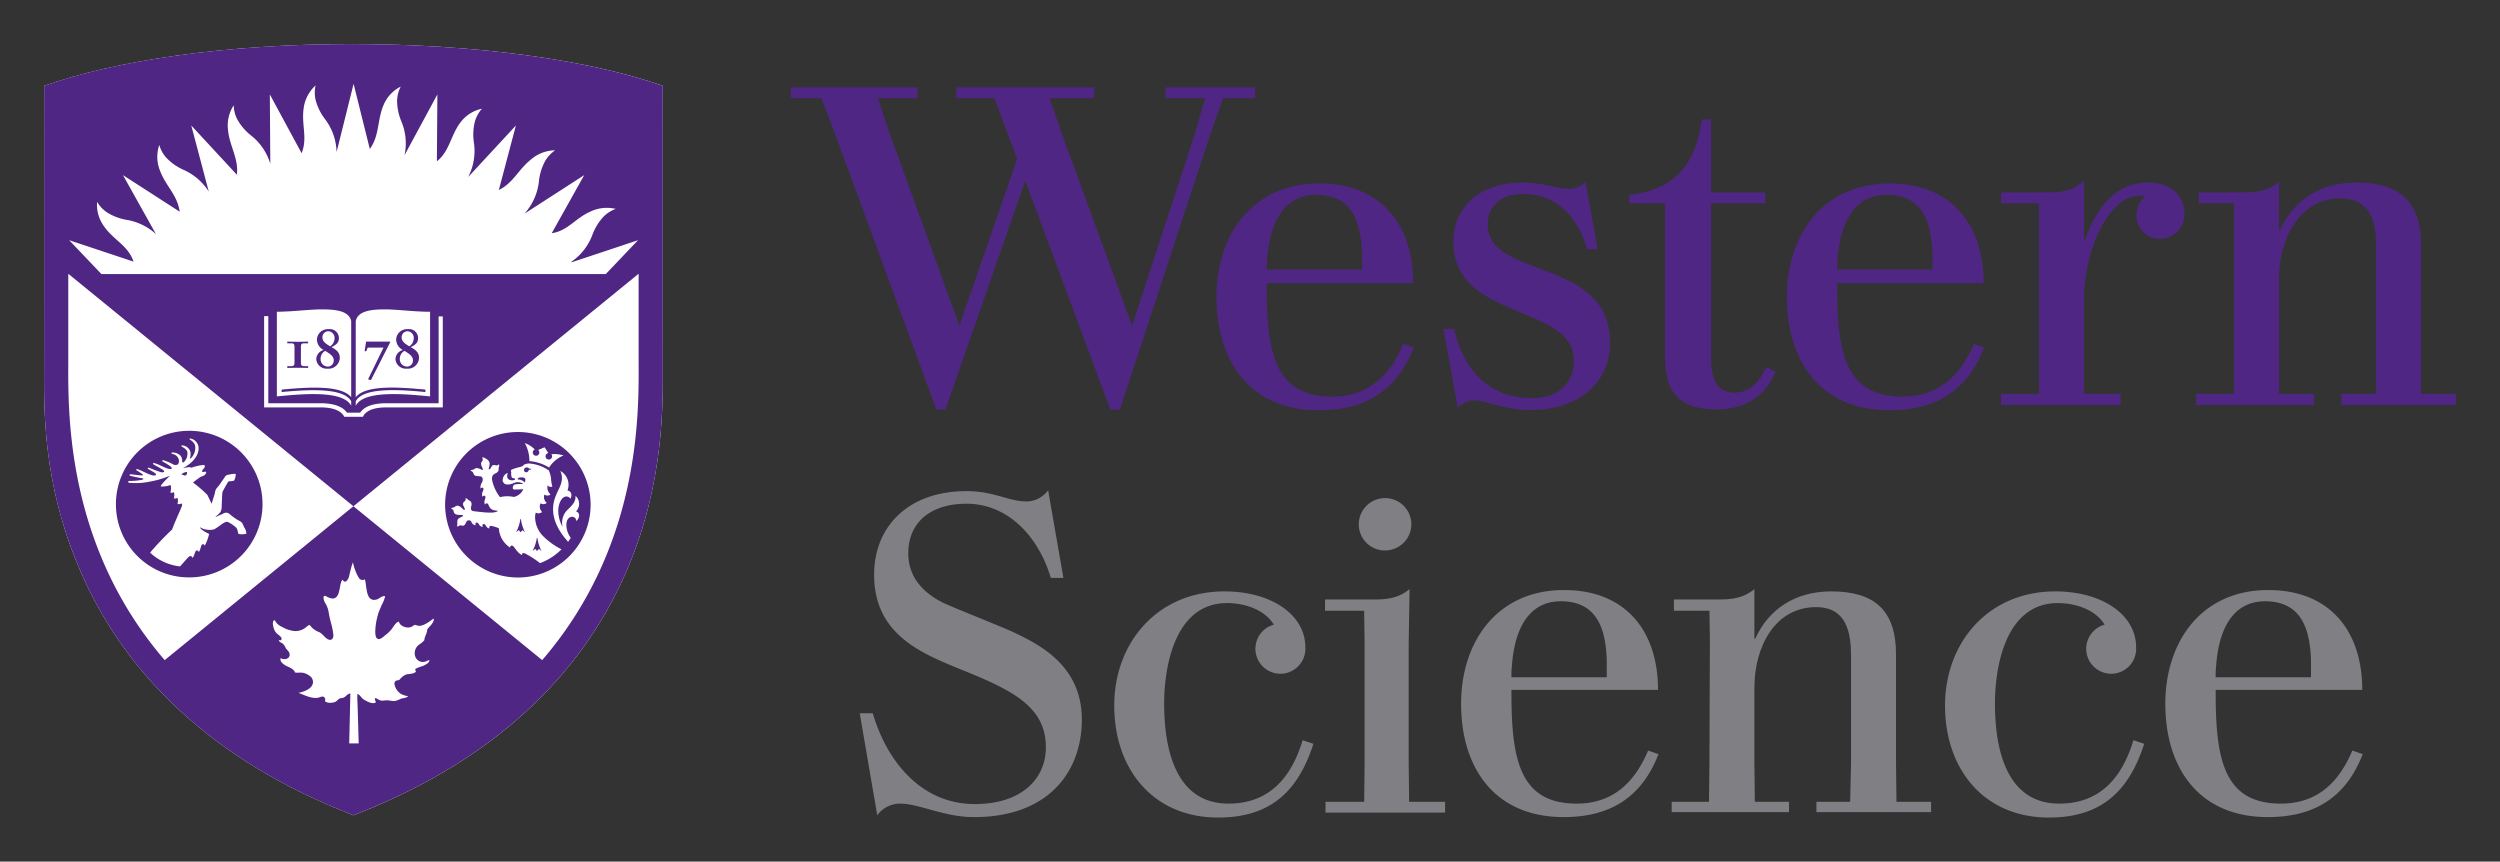
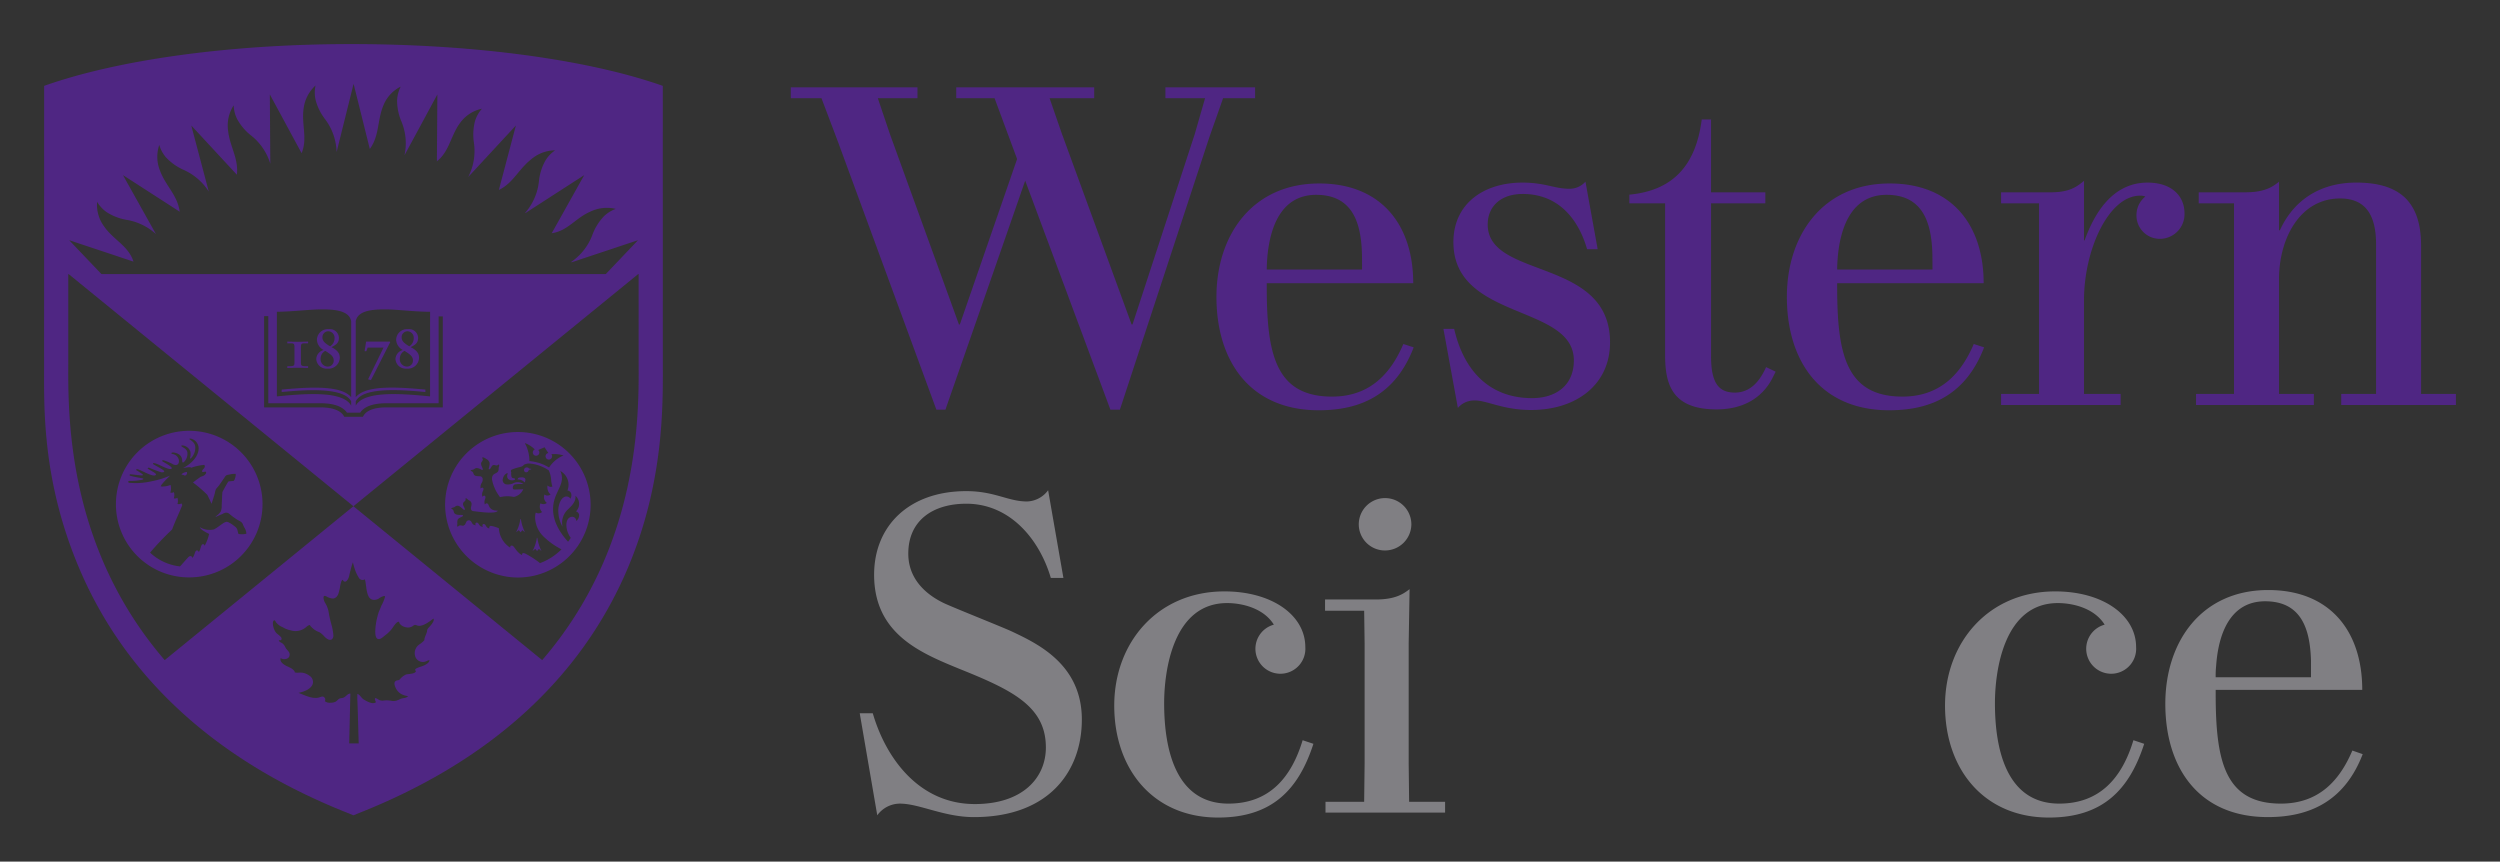
<svg xmlns="http://www.w3.org/2000/svg" id="Layer_1" data-name="Layer 1" width="567.18" height="195.48" viewBox="0 0 567.18 195.48">
  <rect x="0" y="0" width="567.18" height="195.48" fill="#333333" stroke="none" />
  <defs>
    <style>.cls-1{fill:#4f2683;}.cls-2{fill:#807f83;}.cls-3{fill:#fff;}</style>
  </defs>
  <path class="cls-1" d="M359.695,41.208a4.746,4.746,0,0,1-3.68,1.616c-3.374,0-5.451-1.397-10.609-1.397-8.828,0-15.67,4.799-15.67,13.507,0,17.828,27.326,14.023,27.326,26.835,0,5.803-4.225,8.556-9.465,8.556-9.791,0-15.547-6.369-17.688-15.715h-2.438l3.278,17.937A4.867,4.867,0,0,1,334.6,90.855c2.823,0,6.398,2.161,12.756,2.161,10.204,0,17.916-5.68,17.916-15.352,0-19.342-27.754-14.236-27.754-26.737,0-3.979,2.832-6.921,7.949-6.921,8.111,0,12.646,5.728,14.596,12.532h2.403ZM498.223,89.376v2.503h26.727V89.376h-7.908V63.35c0-9.309,4.797-18.322,13.85-18.322,5.09,0,8.174,2.875,8.174,10.411V89.376h-7.908v2.503h26.025V89.376h-7.906V55.74c0-10.008-4.904-14.316-14.715-14.316-8.209,0-14.215,4.007-17.316,10.814h-.203v-11.02c-1.35,1.109-3.174,2.413-7.619,2.413H498.826v2.502h8.006V89.376ZM400.676,83.291c-1.307,2.91-3.383,5.776-7.093,5.776-3.814,0-5.394-2.392-5.394-8.296V46.134h12.316V43.632H388.19V27.097h-2.113c-1.368,10.674-6.725,16.136-16.424,17.067v1.967l-.002.003h8.113V80.368c0,6.405,1.247,12.512,11.658,12.512,6.564,0,10.547-3.027,12.624-6.96l.8-1.596ZM495.6,48.394c0-3.966-2.936-6.967-8.379-6.967-8.144,0-12.185,7.306-14.285,13.112h-.131V41.023c-1.619,1.33-3.259,2.61-7.578,2.61H453.986v2.502h8.608V89.376h-8.608v2.503h27.129V89.376h-8.31V68.054c0-11.343,5.571-23.663,12.726-23.663a2.752,2.752,0,0,1,1.188.2,5.375,5.375,0,0,0-2.014,4.199,5.287,5.287,0,0,0,5.394,5.392A5.585,5.585,0,0,0,495.6,48.394Zm-177.221,29.65c-2.822,6.642-7.538,11.933-16.174,11.933-12.914,0-14.816-9.841-14.816-24.926v-.8h33.232c0-13.414-7.432-22.625-21.32-22.625-15.146,0-23.324,11.675-23.324,25.726,0,14.651,7.674,25.727,23.227,25.727,9.624,0,17.436-3.637,21.52-14.271Zm-30.9-19.157c.545-7.462,3.267-14.686,11.123-14.686,8.363,0,10.203,6.534,10.387,13.451.016.643.023,2.882.023,3.496h-21.623C287.389,60.477,287.431,59.587,287.479,58.887ZM447.794,78.043c-2.822,6.642-7.54,11.933-16.176,11.933-12.912,0-14.816-9.841-14.816-24.926v-.8h33.233c0-13.414-7.433-22.625-21.318-22.625-15.148,0-23.326,11.675-23.326,25.726,0,14.651,7.674,25.727,23.229,25.727,9.621,0,17.435-3.637,21.52-14.271ZM416.893,58.887c.545-7.462,3.268-14.686,11.124-14.686,8.362,0,10.201,6.534,10.385,13.451.018.643.024,2.882.024,3.496H416.803C416.803,60.477,416.844,59.587,416.893,58.887ZM232.587,40.985C228.196,53.667,214.49,92.943,214.49,92.943h-2.05L190.043,31.986l-3.679-9.713h-6.955V19.819h28.739V22.273h-8.998l2.76,8.18,15.646,43.156h.205l12.99-37.532L225.637,22.273h-8.693V19.819H248.24V22.273H238.117L240.88,30.25l15.852,43.359h.203l14.11-43.156,2.352-8.18H264.4V19.819h20.349V22.273h-7.26l-3.17,8.998L254.071,92.943h-2.15Z" />
  <path class="cls-2" d="M217.59,151.715c-8.67-3.57-19.278-7.856-19.278-21.319,0-11.119,7.956-18.973,20.911-18.973,6.426,0,9.486,2.346,13.771,2.346a6.144,6.144,0,0,0,4.794-2.55L241.257,131.11H238.4c-2.549-8.671-9.18-16.831-19.176-16.831-7.549,0-13.159,3.774-13.159,11.323,0,6.63,5.305,9.895,8.059,11.221,2.143,1.02,12.955,5.304,15.402,6.426,5.814,2.754,15.914,7.446,15.914,19.992,0,11.731-7.447,22.136-24.482,22.136-6.834,0-12.342-3.059-16.83-3.059a6.38,6.38,0,0,0-5.101,2.651l-3.978-23.155h2.958c2.959,10.201,10.507,20.605,23.155,20.605,10.812,0,16.118-5.916,16.118-12.852C237.279,160.181,229.525,156.509,217.59,151.715Z" />
  <path class="cls-2" d="M297.978,168.75c-3.367,10.405-9.385,16.729-21.625,16.729-14.689,0-23.562-10.915-23.562-25.4,0-14.382,9.895-25.908,24.99-25.908,10.812,0,18.361,5.406,18.361,12.648a5.667,5.667,0,1,1-7.141-5.101c-2.346-3.774-7.242-4.896-10.609-4.896-12.24,0-14.279,15.301-14.279,22.746,0,10.507,2.652,22.748,14.586,22.748,9.283,0,14.281-5.917,16.832-14.383Z" />
  <path class="cls-2" d="M319.589,146.002v27.235l.102,8.671h8.16v2.447H300.718v-2.447h8.773l.102-8.671V146.002l-.102-7.446h-8.875v-2.55h11.527c4.488,0,6.324-1.326,7.65-2.346Zm-5.305-21.115a5.987,5.987,0,0,0,5.916-5.916,5.967,5.967,0,1,0-11.934,0A5.942,5.942,0,0,0,314.284,124.888Z" />
-   <path class="cls-2" d="M376.261,171.096c-4.082,10.607-11.935,14.28-21.523,14.28-15.607,0-23.258-11.118-23.258-25.705,0-14.077,8.16-25.808,23.359-25.808,13.873,0,21.318,9.181,21.318,22.645H342.904v.815c0,15.098,1.94,24.992,14.791,24.992,8.672,0,13.363-5.305,16.219-12.037Zm-33.357-17.443h21.625V149.88c-.203-6.938-2.039-13.465-10.404-13.465-7.854,0-10.607,7.242-11.117,14.688A21.012,21.012,0,0,0,342.904,153.653Z" />
-   <path class="cls-2" d="M387.722,181.909l.103-8.774.102-27.949-.102-6.63h-8.059v-2.55h10.607c4.488,0,6.324-1.326,7.65-2.346v11.22h.205c3.061-6.732,9.078-10.71,17.238-10.71,9.793,0,14.689,4.283,14.689,14.28v24.684l.102,8.774h7.854v2.346h-26.01v-2.346h7.65l.203-8.774V148.962c0-5.509-1.02-11.221-7.957-11.221-9.281,0-13.975,8.977-13.975,18.258v17.137l.103,8.774h7.752v2.346H379.257v-2.346Z" />
  <path class="cls-2" d="M486.46,168.75c-3.367,10.405-9.385,16.729-21.625,16.729-14.69,0-23.562-10.915-23.562-25.4,0-14.382,9.895-25.908,24.99-25.908,10.812,0,18.361,5.406,18.361,12.648a5.667,5.667,0,1,1-7.141-5.101c-2.346-3.774-7.242-4.896-10.609-4.896-12.24,0-14.279,15.301-14.279,22.746,0,10.507,2.652,22.748,14.586,22.748,9.283,0,14.281-5.917,16.832-14.383Z" />
  <path class="cls-2" d="M536.03,171.096c-4.08,10.607-11.934,14.28-21.523,14.28-15.605,0-23.256-11.118-23.256-25.705,0-14.077,8.16-25.808,23.357-25.808,13.873,0,21.32,9.181,21.32,22.645H502.675v.815c0,15.098,1.938,24.992,14.791,24.992,8.67,0,13.361-5.305,16.219-12.037ZM502.675,153.653H524.3V149.88c-.203-6.938-2.041-13.465-10.404-13.465-7.856,0-10.609,7.242-11.119,14.688A21.402,21.402,0,0,0,502.675,153.653Z" />
-   <path class="cls-3" d="M150.376,82.39,150.368,19.48c-16.284-5.756-41.842-9.479-70.659-9.479-28.264,0-53.423,3.704-69.695,9.479l-.012,63.827c0,9.406-.424,26.06,8.129,46,10.623,24.76,31.189,43.375,60.531,55.044l1.52.622,1.509-.614c29.37-11.677,49.929-30.292,60.556-55.052C150.803,109.369,150.376,91.413,150.376,82.39Z" />
  <path class="cls-1" d="M150.376,82.39,150.368,19.48c-16.284-5.753-41.842-9.479-70.659-9.479-28.264,0-53.423,3.705-69.695,9.479l-.012,63.828c0,9.406-.424,26.059,8.129,45.997,10.623,24.76,31.185,43.377,60.531,55.046l1.52.622,1.509-.614c29.37-11.677,49.929-30.294,60.556-55.054C150.803,109.368,150.376,91.413,150.376,82.39ZM95.536,151.221a7.435,7.435,0,0,0-.998.383c-.201.099-.315.157-.338.32-.018.114.104.275.17.349-.18.674-1.776.588-2.3.772a3.847,3.847,0,0,0-1.27.971c-.297.331-.197.248-.679.342-.858.178-.671.966-.407,1.586A3.284,3.284,0,0,0,90.99,157.441a4.39,4.39,0,0,0,1.604.49c-.469.512-1.135.383-1.734.633a5.99,5.99,0,0,1-1.002.409,2.642,2.642,0,0,1-1.165.004,5.413,5.413,0,0,0-1.689-.036,1.756,1.756,0,0,1-1.102-.202,3.242,3.242,0,0,0-.616-.339c-.485-.075-.096.649.009.898-.666.638-2.183-.24-2.791-.613-.532-.321-.812-1.067-1.42-1.259a18.416,18.416,0,0,0,.016,1.922c.077,1.957.122,3.909.181,5.864.029,1.147.062,2.297.1,3.437H79.226l.261-11.31c-.692.042-.96.68-1.525.922-.344.15-.704.082-1.031.282-.344.223-.482.511-.88.695a2.771,2.771,0,0,1-1.115.198,1.822,1.822,0,0,1-1.232-.354.737.737,0,0,0-.285-.993c-.335-.172-.796.093-1.089.165-1.495.373-3.252-.552-4.614-1.062,0,0,3.293-.558,3.293-2.478a1.676,1.676,0,0,0-.658-1.313,3.936,3.936,0,0,0-1.609-.763c-.821-.121-1.382.093-1.885-.109.071-.262-.372-.625-.72-.87a8.511,8.511,0,0,0-1.086-.535c-.662-.345-1.65-.957-1.375-1.815a1.603,1.603,0,0,0,1.521.077.95.95,0,0,0,.511-.95c-.008-.608-.679-1.013-.913-1.471a2.648,2.648,0,0,0-.695-.981c-.31-.241-.83-.318-.843-.78.633.246.809-.312.431-.726-.418-.467-.968-.691-1.285-1.274a3.899,3.899,0,0,1-.495-1.73c0-.176.029-.68.281-.73.235-.051.318.265.414.415a3.702,3.702,0,0,0,1.556,1.149,5.596,5.596,0,0,0,1.831.708,3.684,3.684,0,0,0,3.524-.796,2.078,2.078,0,0,1,.745-.443,4.503,4.503,0,0,0,1.978,1.567c.616.172,1.312,1.042,1.626,1.317,1.094.962,1.777.412,1.773-.507a13.704,13.704,0,0,0-.454-2.504,27.343,27.343,0,0,1-.666-3.019,5.625,5.625,0,0,0-.8-1.92c-.277-.53-.674-1.897.318-1.418a3.202,3.202,0,0,0,1.53.503c1.169-.165,1.316-1.438,1.538-2.391a10.315,10.315,0,0,1,.305-1.393c.097-.288.24-.452.386-.455a.553.553,0,0,0,.461.409c.452,0,.838-.769.946-1.232.092-.388.176-.848.289-1.194a15.398,15.398,0,0,1,.57-1.959c.117.442.314,1.228.427,1.501a8.752,8.752,0,0,0,.922,1.99.96.96,0,0,0,1.362.359c.28.658.28,2.831.841,3.846a1.363,1.363,0,0,0,1.266.819,2.057,2.057,0,0,0,1.11-.336,3.149,3.149,0,0,1,1.144-.544c.138,0,.219.068.219.195a8.968,8.968,0,0,1-.801,1.948c-.214.595-.562,1.257-.738,1.859-.143.496-.302,1.127-.407,1.65a14.02,14.02,0,0,0-.26,2.188c-.025.549.013,1.533.432,1.823.603.41,1.357-.401,1.839-.776a7.452,7.452,0,0,0,1.533-1.497c.327-.446.977-1.609,1.601-1.556-.012.47.649,1.126,1.639,1.278a1.907,1.907,0,0,0,1.462-.296c.457-.333.491-.314,1.015-.123,1.123.431,2.992-1.041,3.654-1.568.226.235.016.675-.277,1.117-.533.806-1.136,1.062-1.149,1.662-.013.526-.657,1.519-.607,2.106a5.05,5.05,0,0,1-1.098.944,2.405,2.405,0,0,0-1.027,2.601,1.832,1.832,0,0,0,1.773,1.411c.741,0,1.22-.494,1.466-.375.143.092-.222.544-.364.663A4.522,4.522,0,0,1,95.536,151.221Zm41.9-89.049H23.005l-7.313-7.678,14.6,4.86c-1.198-3.639-4.538-4.896-6.692-8.008A8.324,8.324,0,0,1,22.025,45.79a7.608,7.608,0,0,0,2.203,2.362,12.186,12.186,0,0,0,4.4,1.71,13.092,13.092,0,0,1,6.747,3.237L27.899,39.73l12.873,8.299c-.532-3.828-3.176-5.81-4.488-9.349a8.361,8.361,0,0,1-.15-5.793,7.47,7.47,0,0,0,1.537,2.834,12.369,12.369,0,0,0,3.843,2.755A13,13,0,0,1,47.363,43.46L43.395,28.47l10.35,11.176c.418-3.759-1.621-6.351-2.006-10.081a8.391,8.391,0,0,1,1.278-5.669,7.413,7.413,0,0,0,.791,3.128,12.076,12.076,0,0,0,3.03,3.619,12.942,12.942,0,0,1,4.488,6.504l-.109-15.728,7.208,13.332c1.407-3.381-.076-6.489.464-10.176a8.501,8.501,0,0,1,2.704-5.192,7.531,7.531,0,0,0-.009,3.225,12.183,12.183,0,0,0,2.037,4.26,12.927,12.927,0,0,1,2.74,7.558l.025-.005L80.22,19.013,83.9,33.798c2.225-3.045,1.65-6.503,3.117-9.96a8.121,8.121,0,0,1,3.898-4.189,7.543,7.543,0,0,0-.822,3.118,12.124,12.124,0,0,0,.91,4.637,12.845,12.845,0,0,1,.767,7.816l7.459-13.801-.109,15.173c2.896-2.275,3.102-5.884,5.364-8.846a8.188,8.188,0,0,1,4.857-3.082,7.427,7.427,0,0,0-1.576,2.814,12.242,12.242,0,0,0-.273,4.719,12.892,12.892,0,0,1-1.249,7.918l.014.005,10.785-11.65-3.867,14.629c3.243-1.548,4.417-4.651,7.329-6.947a8.438,8.438,0,0,1,5.44-2.046,7.471,7.471,0,0,0-2.217,2.342,12.177,12.177,0,0,0-1.442,4.499A12.943,12.943,0,0,1,119.14,48.293l.06.044L132.541,39.73l-7.37,13.181c3.595-.512,5.333-3.382,8.699-4.87a8.638,8.638,0,0,1,5.832-.647,7.472,7.472,0,0,0-2.731,1.714,12.289,12.289,0,0,0-2.51,4.003,12.885,12.885,0,0,1-4.857,6.301l.084.095,15.064-5.013ZM78.112,94.559c-.201-.345-.994-2.131-5.377-2.131H59.921V71.72h.948V91.484H72.581a15.089,15.089,0,0,1,2.325.155c2.364.378,3.349,1.32,3.81,1.98h3c.444-.666,1.396-1.603,3.739-1.98a14.884,14.884,0,0,1,2.313-.155H99.513V71.786h.943V92.428H87.612c-4.38,0-5.108,1.801-5.268,2.131Zm1.563-3.52v1.009c-1.79-3.358-9.931-2.811-16.862-2.116V70.731c3.738-.034,7.408-.544,10.284-.544,3.642,0,6.147.554,6.579,2.668V90.113c-2.212-2.636-8.846-2.39-15.773-1.723v.55C70.762,88.281,78.004,88.059,79.675,91.039ZM65.18,83.475c.818-.014,1.681-.038,2.365-.038.884,0,1.625.024,2.354.038v-.391h-.377c-1.157,0-1.252-.117-1.252-.887V78.866c0-.91.142-.974.913-.974h.716V77.501c-.754.013-1.546.039-2.354.039-.747,0-1.572-.026-2.365-.039v.391h.718c.771,0,.913.064.913.974v3.332c0,.77-.092.887-1.257.887H65.18Zm8.247-4.068a2.753,2.753,0,0,1-1.525-2.323,2.461,2.461,0,0,1,2.664-2.402,2.046,2.046,0,0,1,2.322,1.93c0,.953-.34,1.515-1.697,2.14,1.316.667,1.899,1.382,1.899,2.414a2.544,2.544,0,0,1-2.829,2.467,2.321,2.321,0,0,1-2.51-2.165A2.212,2.212,0,0,1,73.427,79.407Zm2.284,2.385c0-.752-.351-1.24-1.923-2.191a2.001,2.001,0,0,0-1.052,1.75,1.661,1.661,0,0,0,1.559,1.813A1.337,1.337,0,0,0,75.711,81.791ZM74.894,78.57A2.152,2.152,0,0,0,75.9,76.756a1.476,1.476,0,0,0-1.416-1.601,1.33,1.33,0,0,0-1.329,1.419C73.155,77.342,73.688,77.868,74.894,78.57Zm12.362-8.384c2.878,0,6.503.538,10.317.544V89.932c-6.935-.695-15.074-1.242-16.867,2.116V91.039c1.626-3.032,8.914-2.764,15.807-2.099v-.55c-6.96-.669-13.615-.947-15.807,1.723V72.855C81.142,70.747,83.636,70.189,87.256,70.187ZM82.721,79.67h.386l.307-.811h3.6l-3.513,7.197.659.18,4.378-8.62-.096-.114H83.057ZM91.4,79.407a2.743,2.743,0,0,1-1.525-2.323,2.455,2.455,0,0,1,2.657-2.402,2.046,2.046,0,0,1,2.325,1.93c0,.953-.339,1.515-1.696,2.14,1.316.667,1.906,1.382,1.906,2.414a2.546,2.546,0,0,1-2.832,2.467A2.323,2.323,0,0,1,89.72,81.468,2.221,2.221,0,0,1,91.4,79.407Zm2.288,2.385c0-.752-.353-1.24-1.919-2.191a1.998,1.998,0,0,0-1.061,1.75,1.661,1.661,0,0,0,1.551,1.813A1.348,1.348,0,0,0,93.688,81.791Zm-.83-3.221a2.134,2.134,0,0,0,1.006-1.814,1.474,1.474,0,0,0-1.408-1.601,1.333,1.333,0,0,0-1.332,1.419C91.124,77.342,91.664,77.868,92.858,78.57Zm30.151,71.192L80.182,114.853,37.365,149.761c-22.1-25.66-21.937-55.265-21.873-67.481V62.179h.08l64.611,52.674L144.79,62.179h.093l.003,20.101C144.953,94.496,145.113,124.104,123.009,149.762ZM42.784,130.994A16.629,16.629,0,1,0,26.302,114.333,16.571,16.571,0,0,0,42.784,130.994Zm10.697-23.489a2.957,2.957,0,0,1-.406,1.565,6.112,6.112,0,0,1-.993.12c-.222.008-.28.039-.415.264-.411.697-.779,1.344-1.207,2.178-.097.975-.097,1.921-.168,3.078a3.036,3.036,0,0,1-.247,1.413,4.924,4.924,0,0,1-1.072,1.013c-.064.042-.16.16.117.074.162-.047.921-.43,1.089-.484.54-.175,1.16-.839,2.019-.007a14.832,14.832,0,0,0,1.791,1.287,3.925,3.925,0,0,1,.799.478c.298.263.436.849.613,1.147a2.825,2.825,0,0,1,.498,1.453,3.745,3.745,0,0,1-1.802.043,5.564,5.564,0,0,1-.226-.886,1.424,1.424,0,0,0-.486-.713,11.045,11.045,0,0,0-.927-.695c-.829-.462-.934-.578-1.545-.277-.562.272-1.434,1.062-2.351,1.544a4.323,4.323,0,0,1-3.235-.501c.184.537,1.29,1.146,2.12,1.535a10.93,10.93,0,0,1-1.014,2.699c-.046-.215-.176-.377-.364-.377-.558,0-.457,1.188-.99,1.802a.418.418,0,0,0-.385-.385c-.52,0-.461,1.118-1.047,1.704-.064-.247-.202-.42-.444-.42-.231,0-.453.226-.654.444-.705.756-1.04,1.19-1.71,1.899a11.732,11.732,0,0,1-6.788-3.126,63.755,63.755,0,0,1,5.007-5.257c.453-1.355,1.803-4.213,2.297-5.537-.062-.132-.126-.251-.197-.378a1.114,1.114,0,0,1-.9.142,2.278,2.278,0,0,0-.009-1.407,1.028,1.028,0,0,1-.826.115,2.21,2.21,0,0,0,.034-1.385.01.01,0,0,0-.009-.009,1.112,1.112,0,0,1-.812.101,3.018,3.018,0,0,0,.096-1.596c-.018-.048-.033-.087-.05-.136a5.035,5.035,0,0,1-2.175.337c-.209-.163,1.027-1.419,2.062-2.457a19.417,19.417,0,0,1-4.204,1.282,15.707,15.707,0,0,1-5.091.337.209.209,0,0,1,.046-.416,13.571,13.571,0,0,0,2.904-.26c.23-.054.595-.254-.067-.368a23.643,23.643,0,0,1-2.635-.551c-.227-.076-.104-.35.088-.332.793.06,1.726.224,2.405.251.391.011.561-.04.268-.295a14.286,14.286,0,0,0-1.299-.84.143.143,0,0,1,.047-.273c.443-.075,2.199,1.024,3.381,1.347a1.616,1.616,0,0,0,.712.08c.23-.042.272-.18.255-.283-.05-.277-1.21-.829-1.776-1.207-.234-.151.013-.328.251-.255a28.272,28.272,0,0,0,2.715,1.018c.524.061.709-.08.684-.225-.062-.352-2.045-1.284-2.523-1.632-.112-.086.046-.246.18-.225,1.018.127,2.992,1.491,3.868,1.334.093-.014.218-.085.197-.209-.072-.393-1.723-1.25-2.129-1.531-.201-.136.038-.277.319-.21a11.881,11.881,0,0,1,2.107.897,1.142,1.142,0,0,0,.758.139c.365-.065.679-.44.532-1.224a1.738,1.738,0,0,0-1.407-1.25c-.579-.158-.147-.429.347-.336.947.181,1.647.63,1.798,1.469a3.368,3.368,0,0,1,.042.506c.017.464.348.299.625-.09a2.648,2.648,0,0,0,.541-1.962c-.152-.862-1.371-1.202-1.371-1.41,0-.066.076-.126.143-.138a2.062,2.062,0,0,1,1.932,1.494,3.338,3.338,0,0,1-.096,1.368c-.025.112.054.207.231.03a3.336,3.336,0,0,0,.939-2.713c-.19-1.063-1.278-1.433-1.312-1.613-.008-.045.075-.116.164-.13a2.283,2.283,0,0,1,1.886,1.807c.205,1.043-.286,3.203-3.517,4.925,1.359-.299,1.735-.255,1.873-.09a11.173,11.173,0,0,1,2.967-.647c.437.672-.49.941-.498,1.442.008.482,1.085-.322.901.438-.327.6-.746.641-1.232.828-.244.165-1.208.85-1.731,1.28a30.15,30.15,0,0,1,3.265,2.816c.087.24.473.925.909,1.951.012.018.025.041.033.055.223-.661.579-1.776.737-2.337a4.179,4.179,0,0,1,.247-.936c.13-.244.571-.649.96-1.231.348-.512.914-1.313,1.107-1.619.327-.502.653-.401,1.257-.565A5.967,5.967,0,0,1,53.481,107.505Zm-12.256.074a1.624,1.624,0,0,1,.315-.254,2.803,2.803,0,0,1,.838-.256.596.596,0,0,1-.13.674c-.202.233-.428.124-.628.03a.697.697,0,0,0-.324-.065C41.215,107.71,41.169,107.63,41.224,107.579Zm59.759,6.794a16.505,16.505,0,1,1,16.481,16.65A16.575,16.575,0,0,1,100.983,114.373Zm24.104-11.328a.799.799,0,0,1,.172.449.744.744,0,1,1-.859-.712l-.852-1.311-1.454.626a.734.734,0,0,1-.46,1.299.742.742,0,0,1-.306-1.426,6.3,6.3,0,0,0-2.267-1.461,8.545,8.545,0,0,1,1.047,4.104,10.022,10.022,0,0,1,4.459,1.456,7.114,7.114,0,0,1,3.289-2.739A7.144,7.144,0,0,0,125.087,103.045Zm-4.634,3.313a2.88,2.88,0,0,1-.332-.041.301.301,0,0,1-.175-.102.488.488,0,0,0-.378-.167.637.637,0,0,0-.683.509.573.573,0,0,0,.113.421.482.482,0,0,0,.327.168.631.631,0,0,0,.281-.04l.012-.009a.747.747,0,0,0,.331-.412c.025-.068.234-.153.465-.162a.08.08,0,0,0,.088-.073A.064.064,0,0,0,120.452,106.359Zm-4.467.238a.615.615,0,0,0-.054.447.581.581,0,0,0,.066.098,2.37,2.37,0,0,0,.055,1.014c.055.26.289.351.729.363a1.577,1.577,0,0,0,.038.315c.004.012.004.027.009.04a2.409,2.409,0,0,1-.734.102c-.687-.045-1.114-.426-1.027-1.12a.869.869,0,0,1,.114-.348c.032-.059,0-.103-.055-.126-.244-.089-.951.494-1.057,1.299a.987.987,0,0,0,.969,1.232,3.133,3.133,0,0,0,1.32-.226,2.217,2.217,0,0,1,2.413.145,8.397,8.397,0,0,0-1.937.066c-.499.092-.736,1.123-.188,1.156.423.024,1.981-.07,2.065-.045a3.026,3.026,0,0,1-2.141,1.737,6.816,6.816,0,0,0-3.127.048,9.498,9.498,0,0,1-1.801-3.891,1.605,1.605,0,0,1,.117-.968c.315-.566.943-.515,1.248-1.004.164-.263.089-.577.139-.868.018-.123.273-.561-.05-.704a.581.581,0,0,1-.65.216.812.812,0,0,0-.595-.041c-.349.152-.414.579-.684.861-.147.154-.327.085-.289-.158a3.558,3.558,0,0,0,.205-1.169,1.377,1.377,0,0,0-.779-.951,2.788,2.788,0,0,0-.578-.324c-.197-.051-.356.023-.372.109a.411.411,0,0,1,.18.338c.013.363-.385.561-.394.908-.012.527.365,1.004.394,1.282.034.211-.146.215-.276.145a2.665,2.665,0,0,0-1.098-.389c-.323-.004-.541.255-.821.371-.126.049-.641.044-.537.289a.765.765,0,0,1,.586.503.906.906,0,0,0,.306.501c.314.223.981.169,1.299.22a.613.613,0,0,1,.511.594,1.438,1.438,0,0,1-.205.873,1.756,1.756,0,0,0-.26,1.323.45.45,0,0,1,.373-.229c.282,0,.365.318.164.753a1.704,1.704,0,0,0-.122,1.349.459.459,0,0,1,.389-.277c.248,0,.39.269.205.752a1.701,1.701,0,0,0-.029,1.297.44.44,0,0,1,.402-.311c.264,0,.377.271.469.505.315.765.818,1.156,2.054,1.156-.431.815-4.01.29-5.464.123-.318-.038-.495-.123-.586-.38-.227-.574.31-1.044-.005-1.647-.146-.297-.386-.371-.645-.538-.117-.075-.444-.495-.658-.312a.514.514,0,0,1-.184.644.798.798,0,0,0-.355.515c-.051.402.284.788.389,1.142.093.256-.067.364-.284.201-.344-.263-.847-.876-1.379-.876-.365,0-.453.215-.742.348-.126.057-.687.114-.637.389a.604.604,0,0,1,.524.513.883.883,0,0,0,.294.583c.477.369,1.24.206,1.684.298.176.035.209.189.042.289-.381.224-.914.374-1.106.751a2.16,2.16,0,0,0-.064.963c-.003.133-.18.558.117.643a.695.695,0,0,1,.7-.301c.218.03.407.131.624.021.378-.19.412-.533.605-.852a.618.618,0,0,1,.532-.326.632.632,0,0,1,.444.151c.289.253.256.864,1.135.993a.734.734,0,0,1-.071-.31.291.291,0,0,1,.284-.318c.206,0,.344.096.524.406a1.013,1.013,0,0,0,.879.565.734.734,0,0,1-.087-.337.274.274,0,0,1,.281-.303.524.524,0,0,1,.447.312c.251.43.441.636.88.686a.38.38,0,0,1,.307-.589,7.154,7.154,0,0,1,1.809.553,5.562,5.562,0,0,0,2.582,4.396c-.054-.305.105-.477.331-.477.633,0,.956,1.487,2.363,2.164-.066-.283.08-.467.285-.467a1.278,1.278,0,0,1,.52.172,20.806,20.806,0,0,1,3.255,2.116,13.576,13.576,0,0,0,4.87-3.13,16.641,16.641,0,0,1-4.086-2.916,6.217,6.217,0,0,1-1.902-4.351,3.697,3.697,0,0,1,.155-1.073,1.241,1.241,0,0,0,1.438-.13,1.686,1.686,0,0,1-.356-1.97,1.209,1.209,0,0,0,1.424-.094,1.645,1.645,0,0,1-.532-1.901,1.102,1.102,0,0,0,1.379-.018,2.11,2.11,0,0,1-.675-2.052.93.93,0,0,0,1.09.252,6.615,6.615,0,0,1-.297-1.74,6.228,6.228,0,0,0-.52-1.914,9.059,9.059,0,0,0-4.476-1.57,2.421,2.421,0,0,0-.537.064c-.401.092-.682.23-.699.302-.21.332-.743.405-1.215.533A9.325,9.325,0,0,0,115.985,106.597Zm2.188,11.17h-.123a8.848,8.848,0,0,1-.975,2.995l.632-.492.402.492.41-.491.584.491A9.768,9.768,0,0,1,118.173,117.766ZM129.19,122.482c.134-.193.297-.471.297-.471a4.972,4.972,0,0,1-.989-3.126c.092-1.278.805-1.657,1.362-1.637a.927.927,0,0,1,.875.968,1.714,1.714,0,0,0,.646-1.211.94.94,0,0,0-.704-.985,2.422,2.422,0,0,0-.122-3.54c.147,1.352-.863,2.28-1.768,3.152a4.106,4.106,0,0,0-1.156,3.893,7.479,7.479,0,0,1-.964-4.004c.105-1.452.838-2.952,1.898-2.877a.985.985,0,0,1,.838.503c.503-.85.146-1.791-.666-1.861a3.567,3.567,0,0,0-1.634-4.448,3.63,3.63,0,0,1,.377,1.904c-.134,1.93-1.818,3.464-1.99,6.327-.18,3.1,1.542,5.788,3.39,7.846C128.879,122.914,129.03,122.714,129.19,122.482Zm-7.28-.464h-.116a9.043,9.043,0,0,1-.977,2.993l.625-.493.402.493.414-.49.584.49A9.769,9.769,0,0,1,121.91,122.018Zm-2.869-12.553a1.518,1.518,0,0,0,.154-.606.522.522,0,0,0-.13-.378,1.165,1.165,0,0,0-.725-.177,1.651,1.651,0,0,0-.813.167,2.068,2.068,0,0,1-.108.311A2.01,2.01,0,0,1,119.041,109.465Z" />
</svg>